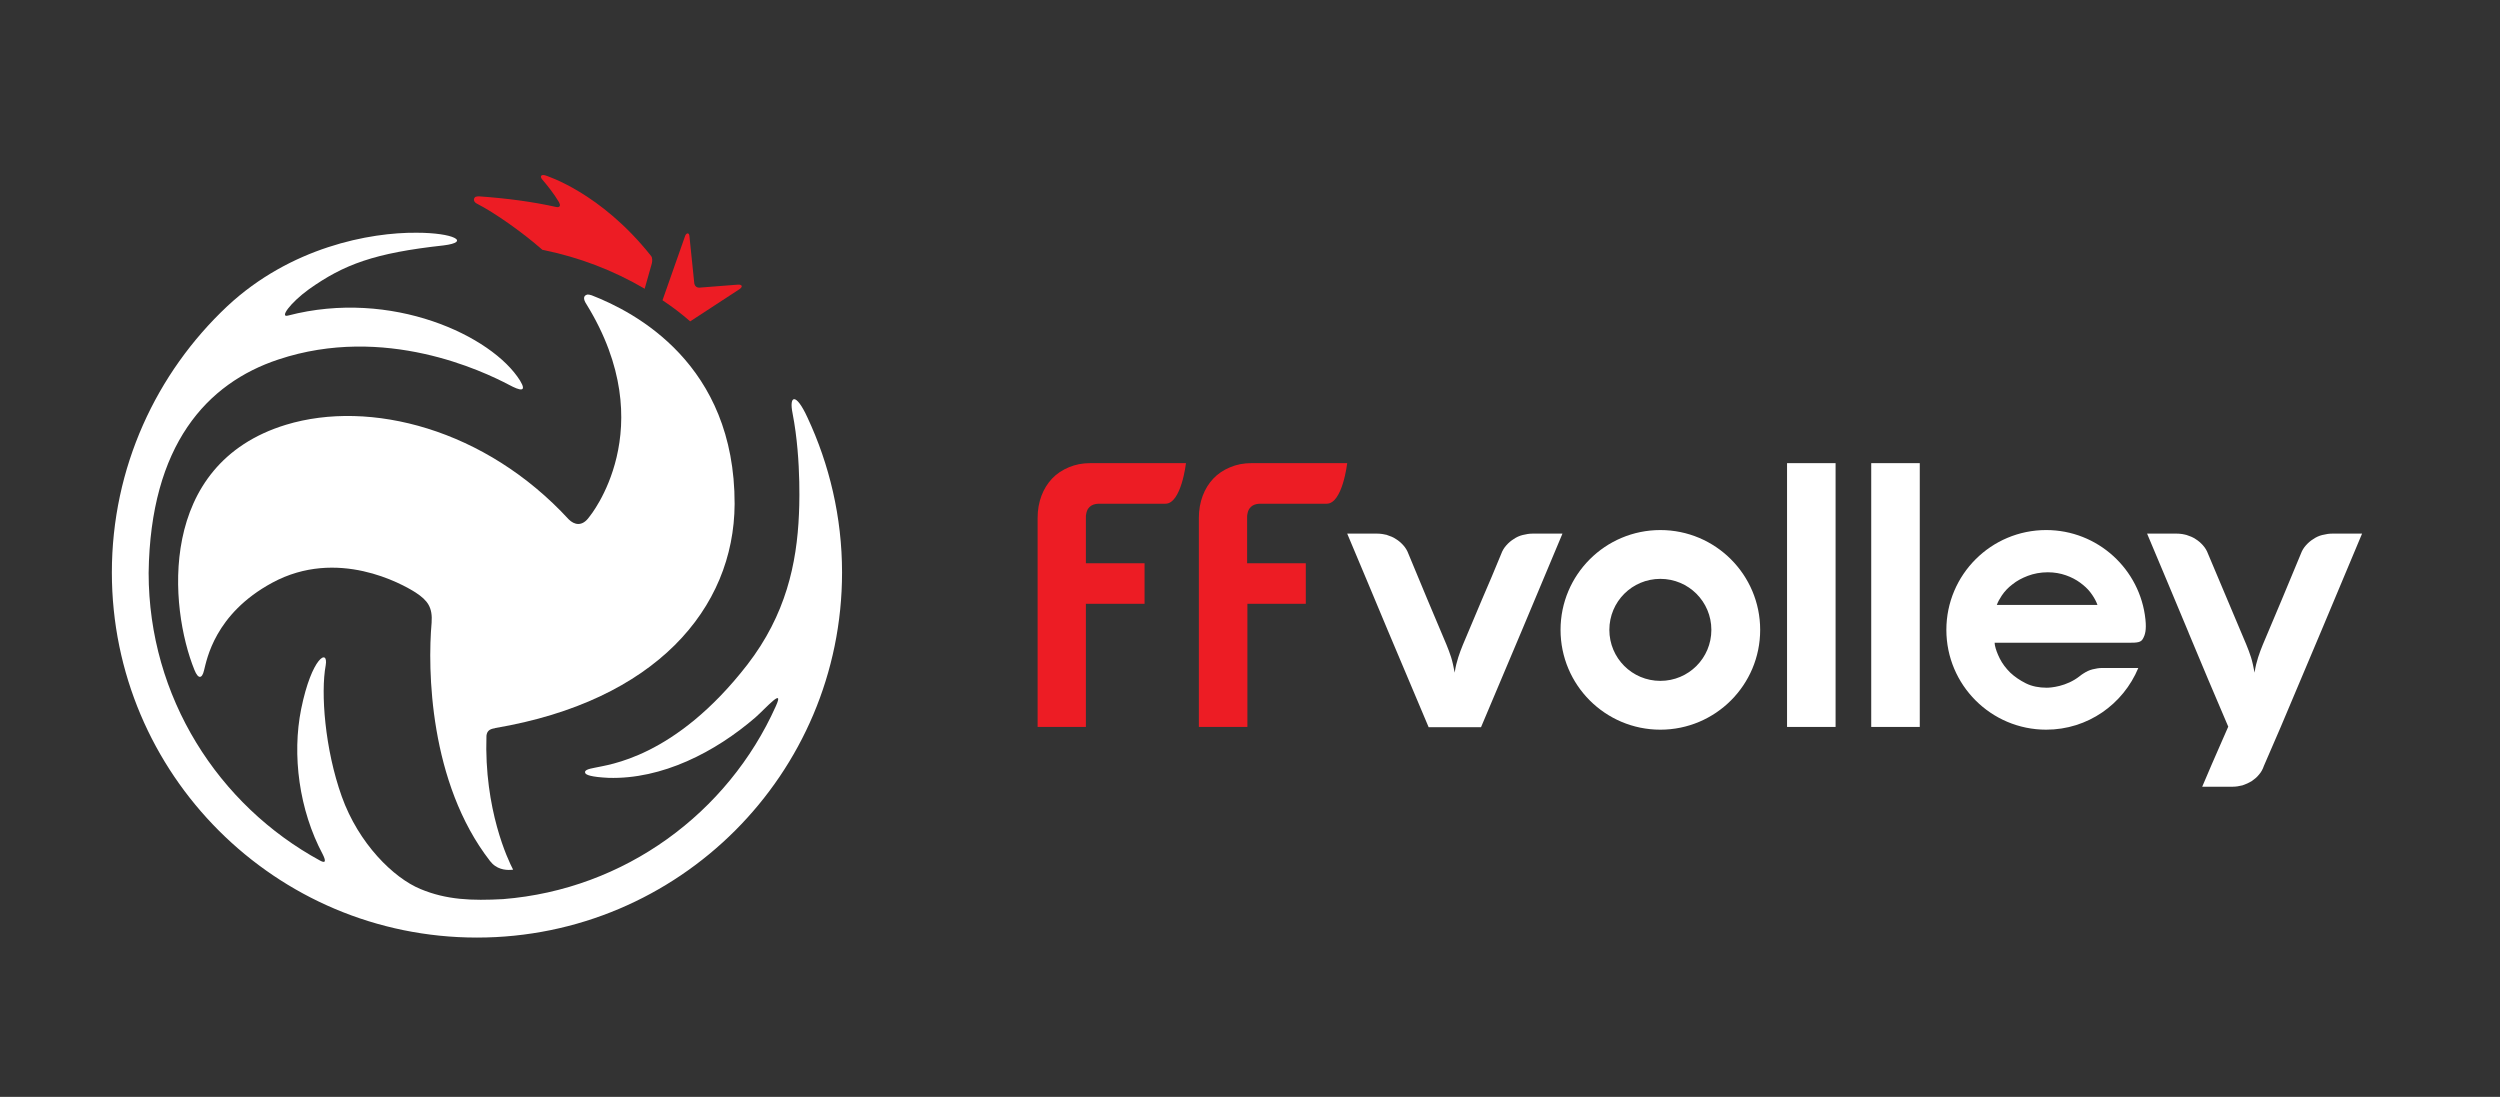
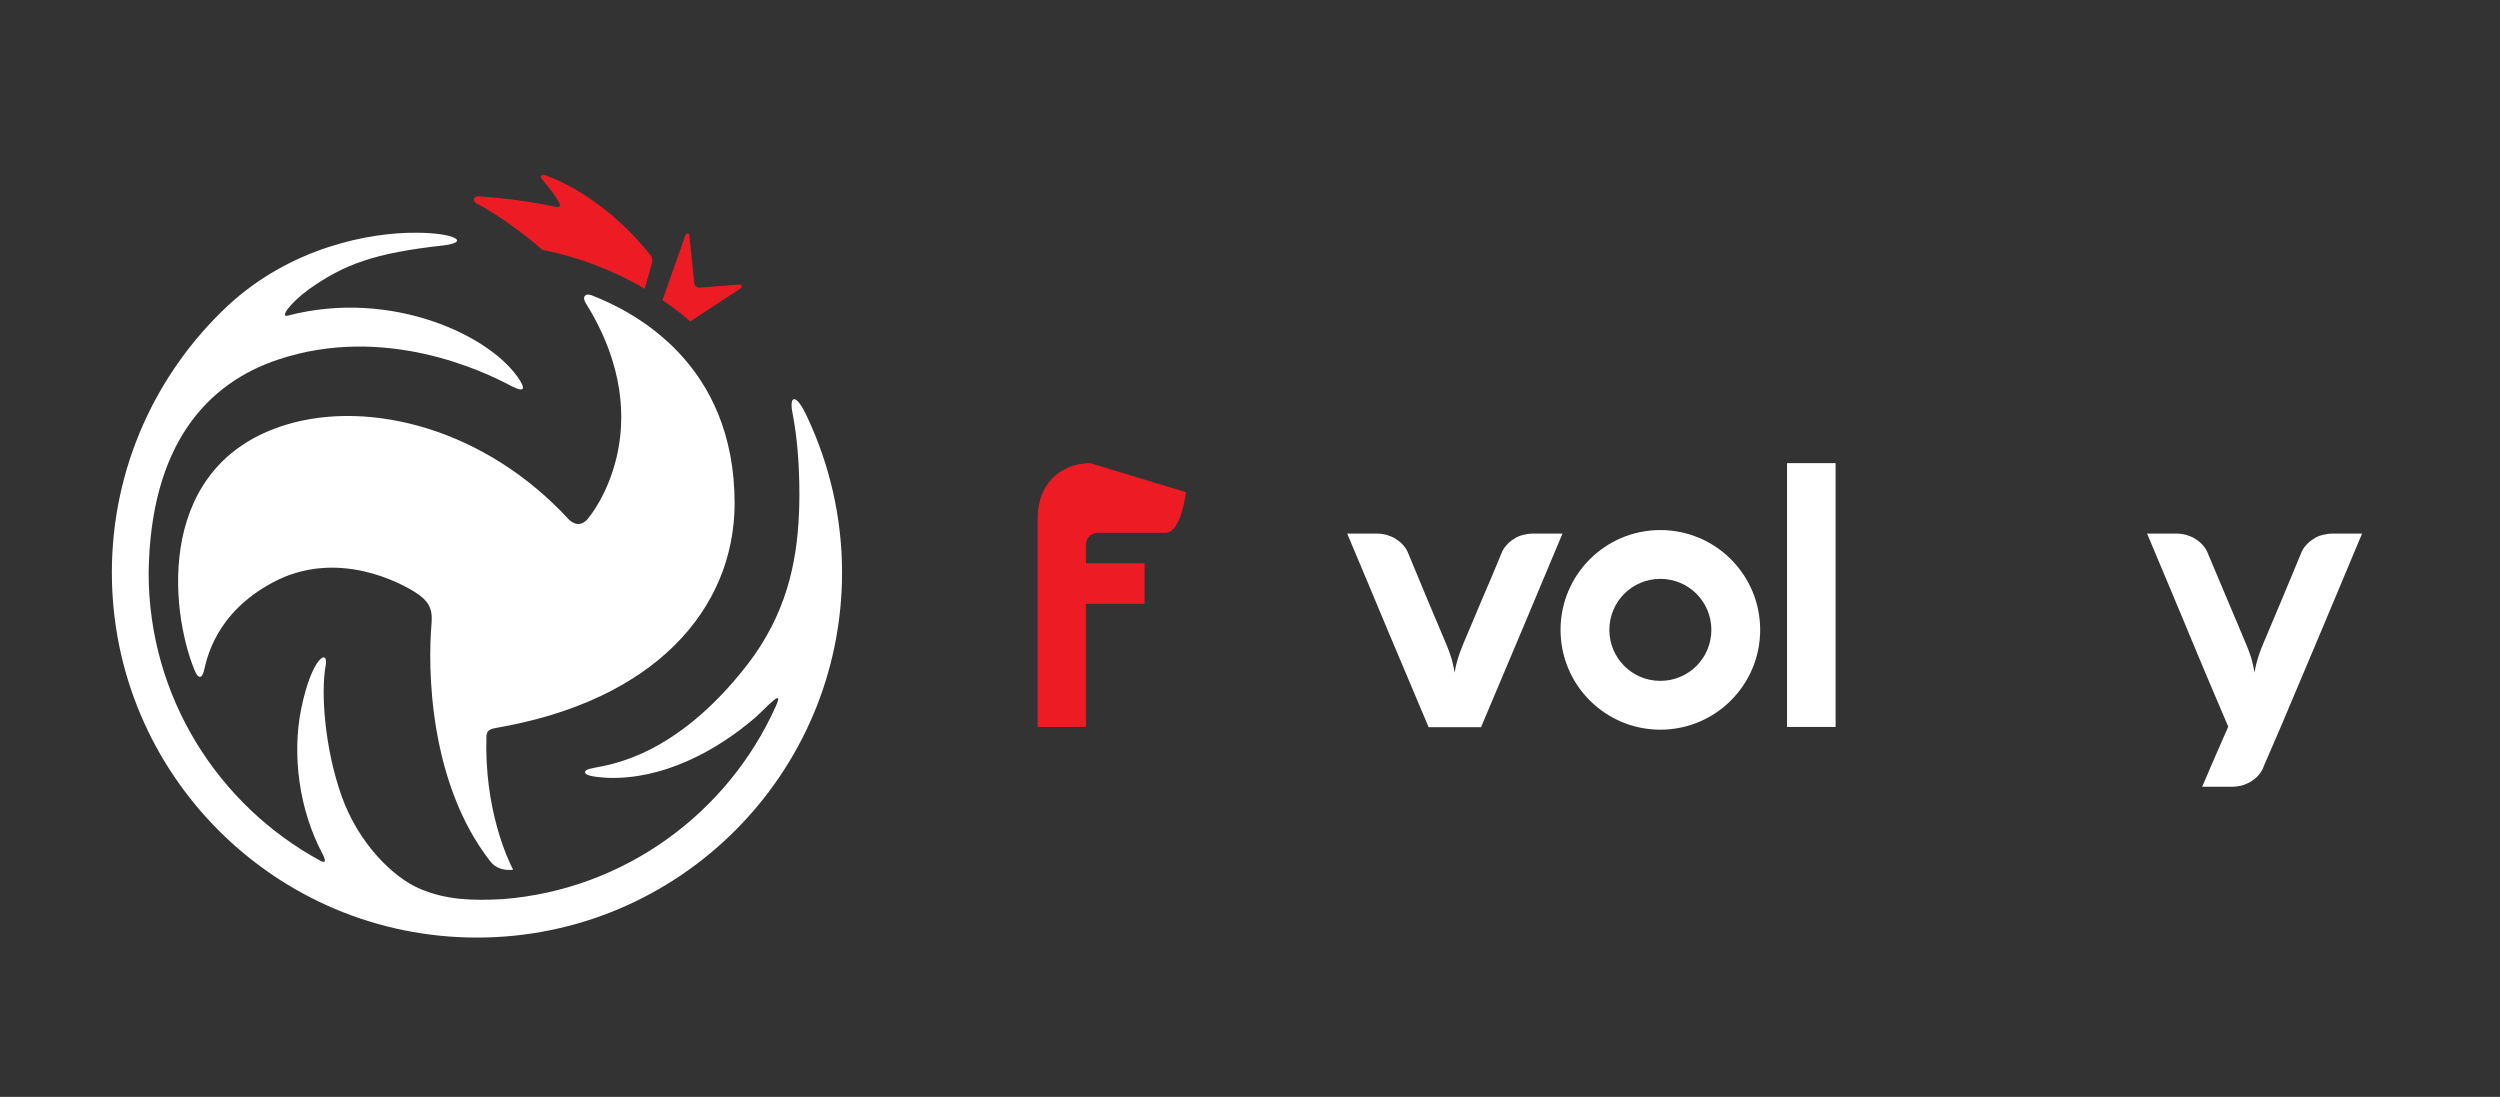
<svg xmlns="http://www.w3.org/2000/svg" xmlns:ns1="http://www.inkscape.org/namespaces/inkscape" id="svg2" x="0px" y="0px" viewBox="0 0 911.7 400" style="enable-background:new 0 0 911.7 400;" xml:space="preserve">
  <rect x="0" y="0" width="911.7" height="400" fill="#333333" stroke="none" />
  <style type="text/css">	.st0{fill:#FFFFFF;}	.st1{fill:#ED1C24;}</style>
  <g id="g12">
    <g id="g14">
      <g id="g20">
        <g id="g22">			</g>
      </g>
    </g>
  </g>
  <path id="path30" ns1:connector-curvature="0" class="st0" d="M213.9,111c27.9,45.3,1,77.5,1,77.5l0,0 c-2.6,3.7-5.5,2.9-7.5,0.9l0,0c-30.4-33-72.5-43.8-103.1-34.5l0,0c-47.2,14.4-42.6,66.7-33.4,89.4l0,0c1.4,3.5,2.8,3.2,3.5,0.2l0,0 c1-3.8,3.8-20.6,24.9-32l0,0c23.7-12.8,47.3,0.4,52.3,3.6l0,0c4.4,2.9,6.2,5.4,5.8,11l0,0c-1.5,16.9-0.9,58.3,21.3,86.9l0,0 c0.2,0.2,0.5,0.6,0.8,0.9l0,0c2.6,2.6,6,2.4,7.2,2.3l0,0c0.3,0,0.5-0.1,0.4-0.1l0,0c-1.8-3.4-10.6-21.9-9.7-48.8l0,0 c0.2-1.7,1.1-2.4,2.9-2.7l0,0c0.1,0,0.2,0,0.3-0.1l0,0c58.4-9.9,87.1-43.5,87.3-81.7l0,0c0.1-51.1-36.4-70-52.1-76.1l0,0 c-0.6-0.2-1.1-0.3-1.5-0.3l0,0C212.8,107.7,212.5,108.9,213.9,111" />
  <path id="path42" ns1:connector-curvature="0" class="st1" d="M173.8,74.2c6.8,3.5,16.7,10.5,24,16.9 c13.4,2.7,25.9,7.5,37.3,14.2l2.6-9.2c0.2-0.9,0.3-2.1-0.3-2.8c-18.5-23.3-38.3-29.2-38.4-29.3c-0.9-0.3-1.5-0.2-1.7,0.2 c-0.1,0.3,0,0.7,0.4,1.2c1.7,2,4.1,4.9,6.2,8.4c0,0,0,0.1,0,0.1c0.7,1.2,0.1,1.8-1,1.6c-9-2-18.3-3.2-28.3-3.9 c-0.5,0-0.9,0.1-1.2,0.2C172.5,72.4,172.7,73.6,173.8,74.2" />
  <path id="path46" ns1:connector-curvature="0" class="st1" d="M251.7,117.2l17.9-11.7c1.4-0.9,1.1-1.8-0.5-1.7l-14.1,1.1 c-1,0-1.6-0.6-1.8-1.5l-1.8-17.5c-0.2-1.1-1-1-1.5,0l-8.3,23.6C245.2,111.9,248.5,114.4,251.7,117.2" />
  <g id="g48" transform="matrix(1.541,0,0,1.541,-8.826,-92.341)">
    <g id="g50">
      <g id="g56">
        <g id="g58">
          <path id="path66" ns1:connector-curvature="0" class="st0" d="M59.5,132.4c-16.8,15.8-27.3,38.2-27.3,63l0,0     c0,47.7,38.7,86.4,86.4,86.4l0,0c47.7,0,86.4-38.7,86.4-86.4l0,0c0-13.1-3-25.6-8.2-36.7l0,0c-2.7-5.9-4.4-5.3-3.5-0.9l0,0     c2.2,11.3,1.5,23.8,1.5,23.8l0,0c-0.5,11.7-3.1,23.8-12.2,35.6l0,0c-17.2,22.2-33.1,23.7-36.1,24.4l0,0     c-1.6,0.3-2.5,0.6-2.3,1.2l0,0c0.1,0.5,1.4,1,5.5,1.2l0,0c12.7,0.4,25.3-6.1,34.8-14.3l0,0c2.5-2.2,7-7.4,4.8-2.6l0,0     c-11.3,25.2-35.7,43.3-64.5,45.6l0,0c-7.4,0.4-13.4,0.2-19.6-2.4l0,0c-6.3-2.6-14.6-10.7-18.6-21.9l0,0c-4-11.2-5-24.5-3.8-31     l0,0c0.7-4.1-3.3-2-5.8,10.3l0,0c-2.2,10.9-0.5,23.9,5.1,34.4l0,0c0.8,1.6,0.7,2.2-0.6,1.5l0,0c-24.1-13.1-40.6-38.7-40.6-68.1     l0,0c0.4-30.3,13.8-44.9,30.7-50.5l0,0c25.2-8.4,48.5,2.8,54.6,6l0,0c2.6,1.4,4.3,1.8,2.6-1l0,0c-6.6-10.6-30.4-21.8-54.9-15.4     l0,0c-2.1,0.6,0.5-3,4.9-6.2l0,0c8.3-5.9,15.5-8.6,31.9-10.4l0,0c6.5-0.8,2.4-3-6.4-3l0,0C93.3,114.9,74.5,118.4,59.5,132.4" />
        </g>
      </g>
    </g>
  </g>
  <path id="path78" ns1:connector-curvature="0" class="st0" d="M558.9,194.6c-1.2,0-2.4,0.2-3.6,0.5c-1.2,0.3-2.3,0.8-3.3,1.5 c-1,0.6-1.9,1.4-2.7,2.3c-0.8,0.9-1.4,1.9-1.8,3c-2.3,5.6-4.6,11.1-7,16.6c-2.3,5.5-4.6,11-7,16.6c-0.6,1.5-1.2,3-1.7,4.6 c-0.5,1.6-1,3.4-1.3,5.6l0,0l0,0c-0.4-2.1-0.8-4-1.3-5.6c-0.5-1.6-1.1-3.1-1.7-4.6c-2.4-5.6-4.7-11.1-7-16.6 c-2.3-5.5-4.6-11-6.9-16.6c-0.4-1.1-1-2.1-1.8-3c-0.8-0.9-1.7-1.7-2.7-2.3c-1-0.7-2.1-1.1-3.3-1.5c-1.2-0.3-2.3-0.5-3.6-0.5h-10.9 c5,11.8,9.9,23.6,14.8,35.3c4.9,11.7,9.9,23.4,14.9,35.3h0h19.1h0c5-11.8,10-23.6,14.9-35.3c4.9-11.7,9.8-23.4,14.8-35.3H558.9 L558.9,194.6z" />
  <path id="path80" ns1:connector-curvature="0" class="st0" d="M651.7,265.1h17.7v-96.2h-17.7V265.1z" />
-   <path id="path82" ns1:connector-curvature="0" class="st0" d="M682.4,265.1h17.7v-96.2h-17.7L682.4,265.1L682.4,265.1z" />
  <path id="path86" ns1:connector-curvature="0" class="st0" d="M850.5,194.6c-1.2,0-2.4,0.2-3.6,0.5c-1.2,0.3-2.3,0.8-3.3,1.5 c-1,0.6-1.9,1.4-2.7,2.3c-0.8,0.9-1.4,1.9-1.8,3c-2.3,5.6-4.6,11.1-6.9,16.6c-2.3,5.5-4.6,11-7,16.6c-0.6,1.5-1.2,3-1.7,4.6 c-0.5,1.6-1,3.4-1.3,5.6l0,0v0c-0.4-2.1-0.8-4-1.3-5.6c-0.5-1.6-1.1-3.1-1.7-4.6c-2.4-5.6-4.7-11.1-7-16.6c-2.3-5.5-4.6-11-7-16.6 c-0.4-1.1-1-2.1-1.8-3c-0.8-0.9-1.7-1.7-2.7-2.3c-1-0.7-2.1-1.1-3.3-1.5c-1.2-0.3-2.3-0.5-3.6-0.5H783c5,11.8,9.9,23.6,14.8,35.3 c0,0,0,0,0,0l0,0c0.1,0.3,0.3,0.6,0.4,1c4.7,11.3,9.5,22.7,14.4,34.1c-0.8,1.8-1.7,3.9-2.5,5.7c-2.4,5.4-4.7,10.8-7,16.2h11.1 c1.2,0,2.4-0.2,3.6-0.5c1.2-0.4,2.3-0.9,3.3-1.5c1-0.7,1.9-1.4,2.7-2.4c0.8-0.9,1.4-2,1.8-3.2l6.1-14.1h0c5-11.8,10-23.6,14.9-35.3 c4.9-11.7,9.8-23.4,14.8-35.3H850.5L850.5,194.6z" />
-   <path id="path90" ns1:connector-curvature="0" class="st1" d="M397.6,168.9L397.6,168.9c-2.9,0-5.4,0.5-7.8,1.5 c-2.4,1-4.5,2.4-6.1,4.1c-1.7,1.8-3,3.9-3.9,6.3c-0.9,2.4-1.4,5.1-1.4,8v5.7v16.7v53.9H396v-44.9h21.4v-14.8H396l0-10.6v-5.3v-0.8 c0-0.5,0-0.9,0.1-1.2c0.5-3.3,3.1-3.8,4.7-3.8H425c5.8,0,7.5-14.8,7.5-14.8L397.6,168.9L397.6,168.9z" />
-   <path id="path94" ns1:connector-curvature="0" class="st1" d="M456.4,168.9L456.4,168.9c-2.9,0-5.4,0.5-7.8,1.5 c-2.4,1-4.5,2.4-6.1,4.1c-1.7,1.8-3,3.9-3.9,6.3c-0.9,2.4-1.4,5.1-1.4,8v5.7v16.7v53.9h17.7v-44.9h21.3v-14.8h-21.4l0-10.6v-5.3 v-0.8c0-0.5,0-0.9,0.1-1.2c0.5-3.3,3.1-3.8,4.7-3.8h24.2c5.8,0,7.5-14.8,7.5-14.8L456.4,168.9L456.4,168.9z" />
-   <path id="path98" ns1:connector-curvature="0" class="st0" d="M728.2,220.6c0.4-1.1,1-2.2,1.8-3.4c1-1.5,2.3-2.9,3.9-4.1 c1.6-1.3,3.5-2.3,5.6-3.1c2.1-0.8,4.6-1.3,7.3-1.3c2.4,0,4.6,0.4,6.6,1.1c2,0.7,3.7,1.6,5.2,2.7c1.5,1.1,2.7,2.2,3.7,3.5 c1,1.3,1.7,2.5,2.2,3.6l0.4,1H728.2L728.2,220.6z M782.4,225.9c-1.9-18.3-17.4-32.6-36.2-32.6c-20.1,0-36.4,16.3-36.4,36.4 s16.3,36.4,36.4,36.4c15.2,0,28.1-9.3,33.6-22.5l-13.1,0c-1.2,0-2.4,0.2-3.6,0.5c-1.2,0.3-2.2,0.8-3.3,1.5c-0.5,0.3-0.9,0.6-1.4,1 l0,0c0,0,0,0,0,0c-4.8,3.8-10.6,4.2-12,4.2c-2.8,0-5.4-0.5-7.6-1.6c-2.2-1.1-4.1-2.4-5.7-3.9c-1.6-1.6-2.9-3.3-3.8-5.1 c-0.9-1.8-1.5-3.4-1.8-4.9l-0.1-0.9h49c3,0,4.4-0.1,5.1-1.5C782.3,231.5,782.8,229.7,782.4,225.9" />
+   <path id="path90" ns1:connector-curvature="0" class="st1" d="M397.6,168.9L397.6,168.9c-2.9,0-5.4,0.5-7.8,1.5 c-2.4,1-4.5,2.4-6.1,4.1c-1.7,1.8-3,3.9-3.9,6.3c-0.9,2.4-1.4,5.1-1.4,8v5.7v16.7v53.9H396v-44.9h21.4v-14.8H396v-5.3v-0.8 c0-0.5,0-0.9,0.1-1.2c0.5-3.3,3.1-3.8,4.7-3.8H425c5.8,0,7.5-14.8,7.5-14.8L397.6,168.9L397.6,168.9z" />
  <path id="path102" ns1:connector-curvature="0" class="st0" d="M605.5,248.3c-10.3,0-18.6-8.3-18.6-18.6 c0-10.3,8.3-18.6,18.6-18.6c10.3,0,18.6,8.3,18.6,18.6C624.1,240,615.8,248.3,605.5,248.3 M605.5,193.3c-20.1,0-36.4,16.3-36.4,36.4 c0,20.1,16.3,36.4,36.4,36.4c20.1,0,36.4-16.3,36.4-36.4C641.9,209.6,625.6,193.3,605.5,193.3" />
</svg>